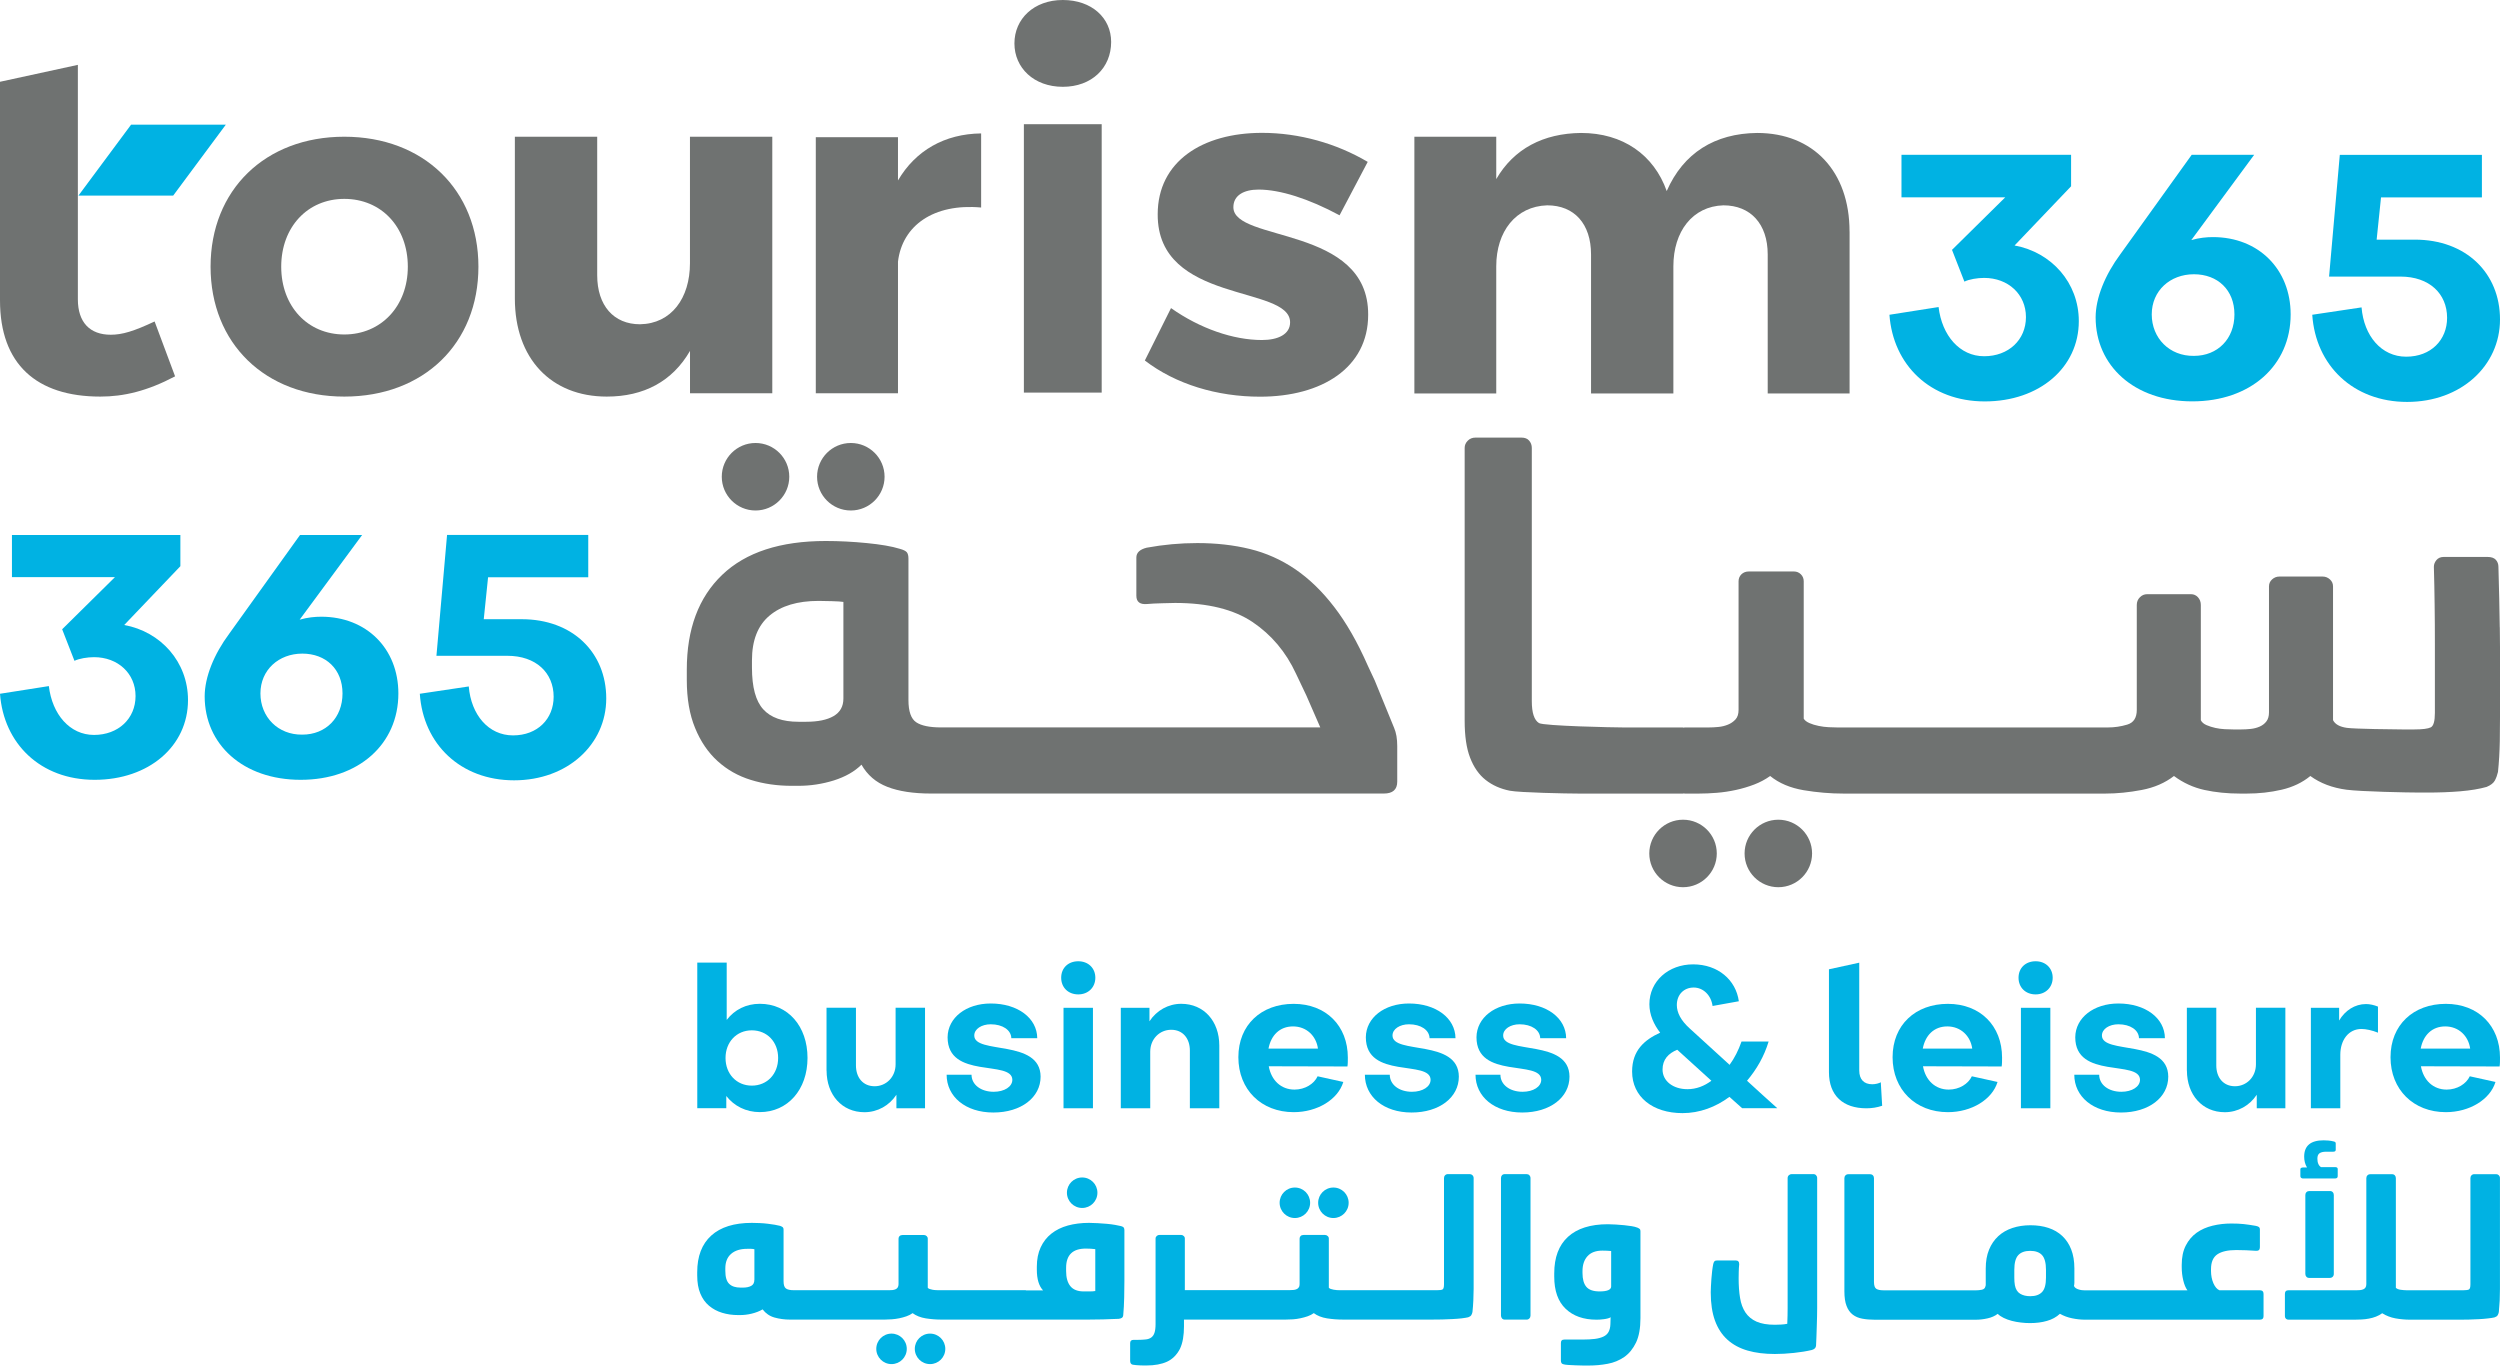
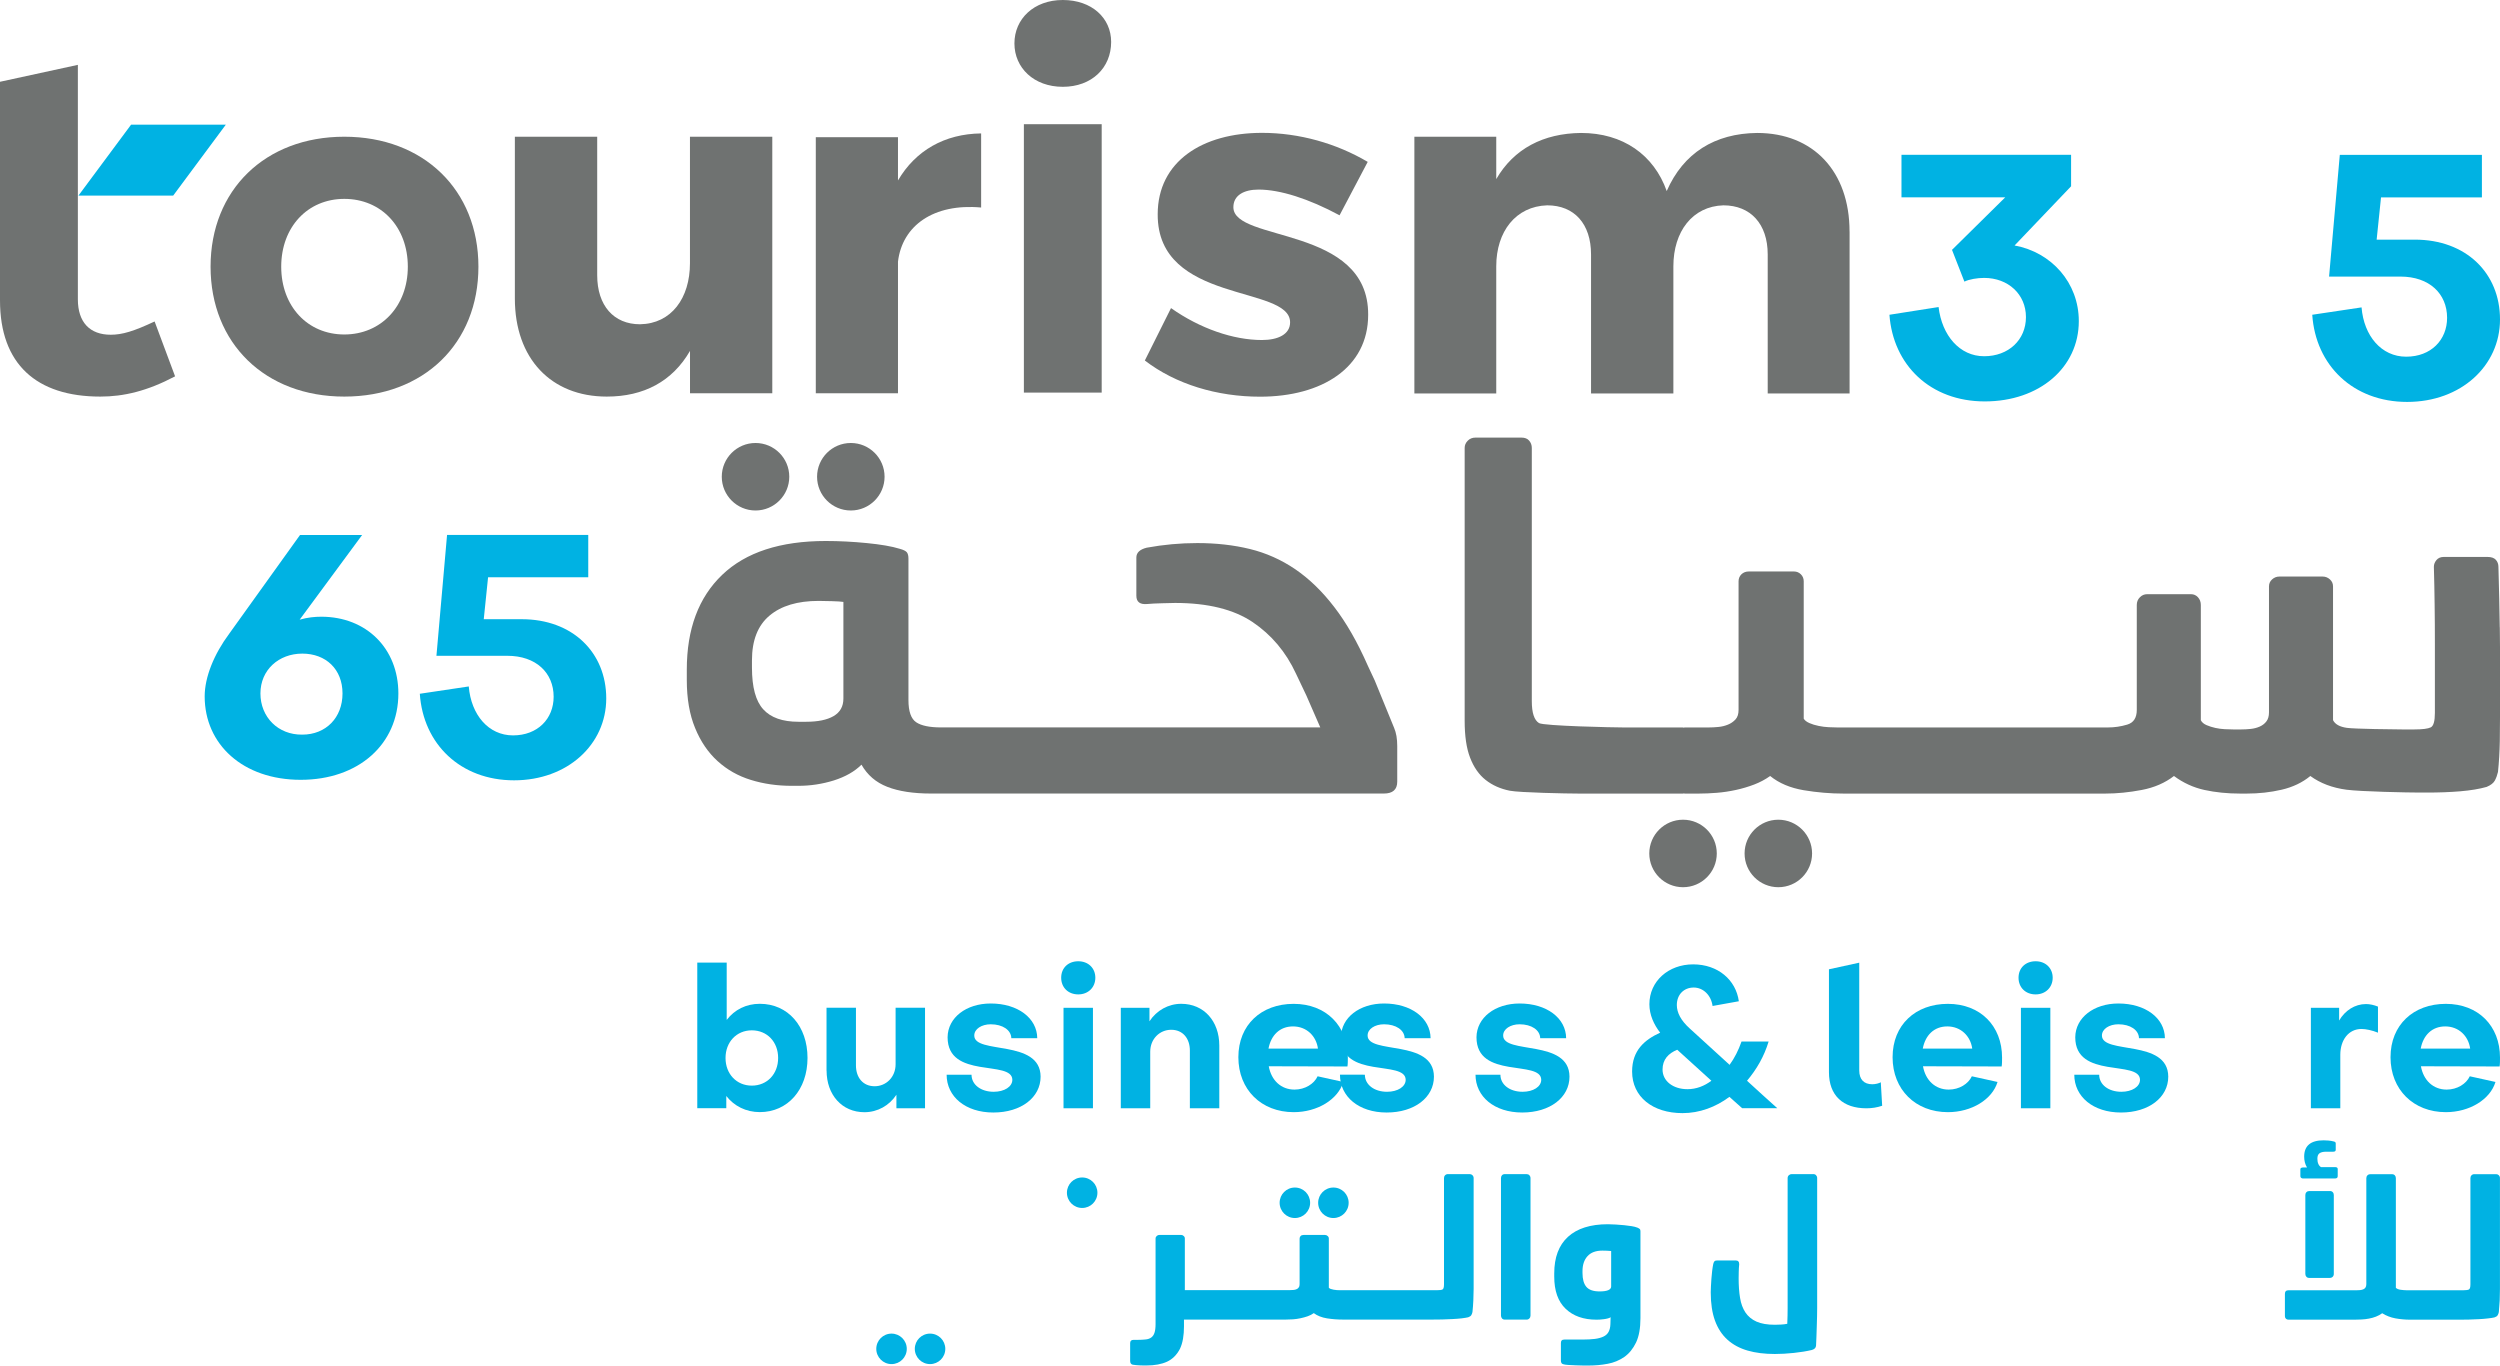
<svg xmlns="http://www.w3.org/2000/svg" id="b" viewBox="0 0 491.88 268.68">
  <g id="c">
    <path d="M199.59,8.54c0-4.82,3.83-8.54,9.52-8.54s9.51,3.53,9.51,8.25c0,5.11-3.82,8.83-9.51,8.83s-9.52-3.73-9.52-8.54M201.45,24.44h15.31v52.81h-15.31V24.44Z" fill="#6f7271" stroke-width="0" />
    <path d="M34.44,74.05c-5.49,2.9-10.1,3.98-14.71,3.98C7.17,78.03,0,71.65,0,59.09V16.09l15.32-3.33v46.13c0,4.52,2.35,6.97,6.47,6.97,2.26,0,4.52-.68,8.63-2.61l4.03,10.8Z" fill="#6f7271" stroke-width="0" />
    <polygon points="44.43 24.53 25.79 24.53 15.43 38.49 34.07 38.49 44.43 24.53" fill="#00b2e3" stroke-width="0" />
    <path d="M374.12,30.46h33.37v6.19l-11.12,11.65c7.24,1.32,12.64,7.31,12.64,14.88,0,9.15-7.77,15.8-18.5,15.8s-18.04-7.17-18.76-17.05l9.67-1.52c.66,5.6,4.15,9.68,8.96,9.68s8.23-3.22,8.23-7.7-3.49-7.71-8.23-7.71c-1.32,0-2.96.27-3.88.73l-2.44-6.25,10.47-10.33h-20.41v-8.36Z" fill="#00b2e3" stroke-width="0" />
-     <path d="M431.2,30.46h12.31l-12.37,16.78c1.58-.46,3.02-.59,4.27-.59,8.95,0,15.28,6.32,15.28,15.21,0,10.07-7.9,17.11-19.35,17.11s-19.02-7.04-19.02-16.52c0-3.81,1.84-8.36,4.87-12.44l14.03-19.55ZM431.66,70.02c4.68,0,7.97-3.36,7.97-8.16s-3.29-7.9-7.97-7.9-8.3,3.23-8.3,7.9,3.49,8.23,8.3,8.16" fill="#00b2e3" stroke-width="0" />
    <path d="M488.32,30.46v8.38h-19.85l-.86,8.31h7.52c10.09,0,16.75,6.6,16.75,15.7s-7.65,16.23-18.27,16.23-18.01-7.19-18.67-17.15l9.7-1.45c.46,5.6,3.89,9.7,8.78,9.7s8.05-3.3,8.05-7.65c0-4.75-3.5-8.11-9.17-8.11h-14.05l2.11-23.95h27.97Z" fill="#00b2e3" stroke-width="0" />
    <path d="M67.74,39.13c-7.23,0-12.41,5.56-12.41,13.34s5.18,13.34,12.41,13.34,12.5-5.56,12.5-13.34-5.19-13.34-12.5-13.34M67.74,78.03c-15.56,0-26.31-10.47-26.31-25.56s10.74-25.57,26.31-25.57,26.39,10.47,26.39,25.57-10.74,25.56-26.39,25.56" fill="#6f7271" stroke-width="0" />
    <path d="M151.96,77.37h-16.2v-8.33c-3.46,5.99-9.08,8.99-16.38,8.99-10.96,0-18.08-7.49-18.08-19.29v-31.84h16.2v27.25c0,5.99,3.27,9.65,8.42,9.65,6.18-.1,9.83-5.15,9.83-11.99v-24.91h16.2v50.47Z" fill="#6f7271" stroke-width="0" />
    <path d="M176.68,35.5c3.46-5.89,9.17-9.16,16.36-9.25v14.58c-9.34-.85-15.52,3.55-16.36,10.65v25.89h-16.17V26.99h16.17v8.51Z" fill="#6f7271" stroke-width="0" />
    <path d="M269.09,31.87l-5.53,10.49c-6.09-3.28-11.71-5.06-15.93-5.06-2.9,0-4.96,1.13-4.96,3.47,0,6.93,26.62,3.56,26.52,21.17,0,10.4-9.09,16.11-21.27,16.11-8.43,0-16.59-2.44-22.67-7.12l5.15-10.31c5.71,4.03,12.27,6.28,17.89,6.28,3.18,0,5.54-1.13,5.54-3.48,0-7.39-26.14-3.56-26.05-21.26,0-10.4,8.81-16.02,20.52-16.02,7.31,0,14.62,2.06,20.8,5.71" fill="#6f7271" stroke-width="0" />
    <path d="M363.91,45.55v31.86h-16.11v-27.36c0-5.99-3.37-9.65-8.72-9.65-6.08.19-9.84,5.15-9.84,11.99v25.02h-16.2v-27.36c0-5.99-3.28-9.65-8.62-9.65-6.19.19-10.03,5.15-10.03,11.99v25.02h-16.11V26.9h16.11v8.34c3.47-5.99,9.28-9,16.68-9.08,8.24,0,14.33,4.3,16.86,11.43,3.28-7.5,9.46-11.34,17.79-11.43,11.06,0,18.18,7.58,18.18,19.39" fill="#6f7271" stroke-width="0" />
-     <path d="M2.35,105.26h33.14v6.14l-11.05,11.57c7.19,1.31,12.55,7.26,12.55,14.77,0,9.08-7.71,15.69-18.37,15.69S.72,146.31,0,136.5l9.61-1.51c.66,5.56,4.12,9.61,8.89,9.61s8.17-3.2,8.17-7.65-3.47-7.65-8.17-7.65c-1.31,0-2.94.27-3.85.72l-2.42-6.21,10.39-10.26H2.35v-8.3Z" fill="#00b2e3" stroke-width="0" />
    <path d="M59.03,105.26h12.22l-12.29,16.66c1.57-.45,3.01-.58,4.25-.58,8.89,0,15.17,6.27,15.17,15.1,0,10-7.84,16.99-19.22,16.99s-18.89-6.99-18.89-16.41c0-3.79,1.83-8.3,4.84-12.35l13.92-19.41ZM59.48,144.54c4.64,0,7.91-3.33,7.91-8.1s-3.27-7.84-7.91-7.84-8.24,3.21-8.24,7.84,3.46,8.17,8.24,8.1" fill="#00b2e3" stroke-width="0" />
    <path d="M115.74,105.26v8.32h-19.71l-.85,8.25h7.46c10.02,0,16.64,6.55,16.64,15.59s-7.6,16.11-18.14,16.11-17.88-7.14-18.54-17.03l9.63-1.44c.46,5.57,3.87,9.63,8.71,9.63s7.99-3.27,7.99-7.6c0-4.72-3.47-8.06-9.11-8.06h-13.95l2.09-23.78h27.77Z" fill="#00b2e3" stroke-width="0" />
    <path d="M142.01,93.8c0,3.67,2.98,6.64,6.64,6.64s6.64-2.98,6.64-6.64-2.97-6.64-6.64-6.64-6.64,2.98-6.64,6.64" fill="#6f7271" stroke-width="0" />
    <path d="M160.76,93.8c0,3.67,2.97,6.64,6.64,6.64s6.64-2.98,6.64-6.64-2.97-6.64-6.64-6.64-6.64,2.98-6.64,6.64" fill="#6f7271" stroke-width="0" />
    <path d="M270.43,133.78l-1.33-2.85c-2.03-4.61-4.23-8.45-6.61-11.53-2.37-3.09-4.93-5.55-7.67-7.42-2.75-1.86-5.71-3.18-8.89-3.96-3.19-.78-6.64-1.17-10.36-1.17-3.33,0-6.64.3-9.96.91-1.36.34-2.03.99-2.03,1.93v7.52c0,1.22.71,1.76,2.13,1.63.75-.07,1.73-.12,2.95-.15,1.22-.04,2.07-.06,2.54-.06,6.44,0,11.52,1.26,15.25,3.76,3.72,2.51,6.57,5.9,8.54,10.16l2.03,4.27,2.75,6.3h-74.63c-2.24,0-3.87-.34-4.87-1.01-1.02-.68-1.53-2.14-1.53-4.37v-27.84c0-.54-.1-.95-.3-1.22-.21-.27-.68-.51-1.43-.71-1.56-.48-3.71-.85-6.46-1.12-2.74-.27-5.44-.41-8.08-.41-8.94,0-15.74,2.22-20.38,6.66-4.64,4.44-6.96,10.65-6.96,18.65v2.04c0,3.66.54,6.81,1.63,9.44,1.08,2.65,2.56,4.82,4.42,6.51,1.87,1.7,4.05,2.94,6.56,3.71,2.51.78,5.18,1.16,8.03,1.16h1.32c2.37,0,4.69-.35,6.97-1.06,2.27-.72,4.08-1.75,5.44-3.1,1.15,2.03,2.84,3.49,5.08,4.36,2.24.88,5.12,1.32,8.64,1.32h89.05c1.76,0,2.64-.78,2.64-2.34v-7.01c0-1.42-.2-2.6-.61-3.56l-3.86-9.44ZM165.94,137.44c0,1.56-.65,2.71-1.94,3.46-1.28.74-3.08,1.11-5.38,1.11h-1.53c-3.12,0-5.43-.81-6.91-2.44-1.49-1.62-2.23-4.36-2.23-8.22v-1.43c0-3.93,1.15-6.86,3.45-8.79,2.3-1.94,5.53-2.9,9.66-2.9.61,0,1.47.02,2.59.05,1.12.03,1.88.08,2.29.15v19.01Z" fill="#6f7271" stroke-width="0" />
    <path d="M324.5,167.92c0,3.67,2.97,6.64,6.64,6.64s6.64-2.98,6.64-6.64-2.97-6.64-6.64-6.64-6.64,2.98-6.64,6.64" fill="#6f7271" stroke-width="0" />
    <path d="M343.25,167.92c0,3.67,2.97,6.64,6.64,6.64s6.64-2.98,6.64-6.64-2.97-6.64-6.64-6.64-6.64,2.98-6.64,6.64" fill="#6f7271" stroke-width="0" />
    <path d="M491.83,123.41c-.04-1.76-.07-3.62-.1-5.59-.04-1.96-.09-4.07-.16-6.3,0-.54-.17-1-.51-1.38-.34-.37-.88-.56-1.62-.56h-8.64c-.61,0-1.08.21-1.42.61-.34.41-.51.85-.51,1.32.07,2.44.12,4.95.15,7.52.04,2.57.05,5.12.05,7.62v13.62c0,1.62-.27,2.57-.81,2.84-.54.27-1.63.41-3.25.41h-2.34c-1.36,0-9.48-.1-10.9-.31-1.43-.2-2.34-.71-2.74-1.52v-26.32c0-.54-.2-1-.61-1.37-.41-.37-.88-.56-1.42-.56h-8.53c-.55,0-1.02.19-1.43.56-.41.37-.61.83-.61,1.37v24.79c0,.75-.17,1.34-.51,1.78-.34.45-.78.78-1.32,1.02-.54.24-1.14.39-1.78.46-.64.07-1.27.1-1.88.1h-1.53c-.47,0-1.03-.02-1.67-.05-.65-.03-1.27-.12-1.87-.25-.62-.14-1.19-.32-1.73-.55-.55-.24-.92-.56-1.12-.97v-22.66c0-.61-.19-1.12-.56-1.52-.37-.41-.83-.61-1.37-.61h-8.64c-.54,0-1.02.2-1.42.61-.41.4-.61.91-.61,1.52v20.64c0,1.56-.63,2.52-1.88,2.89-1.26.38-2.52.56-3.81.56h-53.23c-.48,0-1.04-.02-1.68-.05-.64-.03-1.31-.11-1.98-.25-.68-.14-1.29-.32-1.83-.56-.55-.24-.92-.53-1.12-.87v-27.03c0-.54-.19-1-.56-1.37-.37-.37-.83-.56-1.37-.56h-8.85c-.61,0-1.1.19-1.48.56-.37.37-.56.83-.56,1.37v25.31c0,.81-.2,1.44-.61,1.88-.41.44-.9.78-1.47,1.01-.58.24-1.21.4-1.88.46-.68.07-1.32.1-1.93.1h-4.68c-.1,0-.21.04-.31.05v-.05h-11.77c-1.9,0-15.66-.29-16.61-.86-.95-.58-1.42-2.02-1.42-4.32v-49.82c0-.54-.17-1.01-.51-1.42-.34-.41-.85-.61-1.53-.61h-9.04c-.61,0-1.12.2-1.52.61-.41.41-.61.88-.61,1.42v53.68c0,2.99.35,5.41,1.07,7.27.72,1.87,1.73,3.33,3.05,4.37,1.33,1.05,2.91,1.76,4.78,2.13,1.87.37,11.24.56,13.55.56h20.58v-.04c.1,0,.21.04.31.04h2.74c1.09,0,2.26-.05,3.51-.15,1.26-.1,2.51-.29,3.76-.56,1.25-.27,2.45-.63,3.61-1.07,1.15-.44,2.2-1,3.15-1.68,1.76,1.43,3.96,2.35,6.61,2.8,2.64.44,5.25.66,7.82.66h51.5c2.31,0,4.69-.24,7.17-.71,2.48-.47,4.59-1.39,6.35-2.75,1.83,1.36,3.83,2.27,6,2.75,2.17.47,4.51.71,7.01.71h1.32c2.37,0,4.65-.25,6.85-.76,2.2-.51,4.09-1.41,5.65-2.7,1.96,1.43,4.33,2.33,7.12,2.7,2.77.37,12.08.56,14.45.56h1.33c2.37,0,4.57-.08,6.6-.25,2.03-.17,3.76-.46,5.18-.86.82-.34,1.36-.76,1.63-1.27.27-.51.47-1.07.61-1.68.2-1.9.32-3.93.36-6.1.03-2.17.05-4.2.05-6.09v-11.03c0-1.73-.02-3.47-.05-5.23" fill="#6f7271" stroke-width="0" />
    <path d="M147.92,202.72c-3.01,0-5.17,2.31-5.17,5.44s2.16,5.44,5.17,5.44,5.18-2.28,5.18-5.44-2.16-5.44-5.18-5.44M142.98,189.4v11.27c1.54-2.01,3.82-3.17,6.52-3.17,5.52,0,9.38,4.4,9.38,10.65s-3.9,10.66-9.38,10.66c-2.74,0-5.06-1.2-6.6-3.17v2.4h-5.71v-28.65h5.79Z" fill="#00b2e3" stroke-width="0" />
    <path d="M162.62,210.64v-12.36h5.79v11.35c0,2.39,1.39,4.09,3.67,4.09s4.13-1.81,4.13-4.32v-11.12h5.79v19.77h-5.63v-2.66c-1.39,2.13-3.71,3.44-6.29,3.44-4.44,0-7.45-3.44-7.45-8.19" fill="#00b2e3" stroke-width="0" />
    <path d="M186.25,211.45h4.9c0,1.97,1.85,3.36,4.36,3.36,2.12,0,3.67-1.01,3.67-2.36-.04-3.98-12.74-.04-12.74-8.37.04-3.86,3.66-6.64,8.49-6.64,5.29,0,9.12,2.85,9.15,6.83h-5.1c-.04-1.62-1.73-2.74-4.05-2.74-1.81,0-3.24.93-3.24,2.2-.04,3.78,13.01.65,13.05,8.1,0,4.09-3.82,7.06-9.3,7.06s-9.19-3.12-9.19-7.45" fill="#00b2e3" stroke-width="0" />
    <path d="M215.04,218.05h-5.79v-19.76h5.79v19.76ZM212.15,189.13c1.97,0,3.36,1.35,3.36,3.24s-1.39,3.28-3.36,3.28-3.36-1.35-3.36-3.28,1.39-3.24,3.36-3.24" fill="#00b2e3" stroke-width="0" />
    <path d="M239.9,205.69v12.36h-5.79v-11.35c0-2.39-1.39-4.09-3.67-4.09s-4.13,1.81-4.13,4.32v11.12h-5.79v-19.77h5.64v2.66c1.39-2.13,3.71-3.44,6.25-3.44,4.48,0,7.49,3.44,7.49,8.19" fill="#00b2e3" stroke-width="0" />
    <path d="M259.31,206.31c-.35-2.51-2.27-4.36-4.9-4.36s-4.33,1.74-4.83,4.36h9.73ZM259.24,211.76l5.06,1.12c-1.04,3.44-5.09,5.94-9.77,5.94-6.37,0-10.88-4.44-10.88-10.81s4.51-10.5,10.88-10.5,10.66,4.32,10.66,10.58c0,.5,0,1.32-.08,1.74l-15.48-.04c.5,2.78,2.43,4.59,5.06,4.59,2.08,0,3.86-1.12,4.56-2.63" fill="#00b2e3" stroke-width="0" />
-     <path d="M268.54,211.45h4.9c0,1.97,1.85,3.36,4.36,3.36,2.12,0,3.67-1.01,3.67-2.36-.04-3.98-12.74-.04-12.74-8.37.04-3.86,3.66-6.64,8.49-6.64,5.29,0,9.11,2.85,9.15,6.83h-5.1c-.04-1.62-1.73-2.74-4.05-2.74-1.81,0-3.24.93-3.24,2.2-.04,3.78,13.01.65,13.05,8.1,0,4.09-3.82,7.06-9.3,7.06s-9.19-3.12-9.19-7.45" fill="#00b2e3" stroke-width="0" />
+     <path d="M268.54,211.45c0,1.97,1.85,3.36,4.36,3.36,2.12,0,3.67-1.01,3.67-2.36-.04-3.98-12.74-.04-12.74-8.37.04-3.86,3.66-6.64,8.49-6.64,5.29,0,9.11,2.85,9.15,6.83h-5.1c-.04-1.62-1.73-2.74-4.05-2.74-1.81,0-3.24.93-3.24,2.2-.04,3.78,13.01.65,13.05,8.1,0,4.09-3.82,7.06-9.3,7.06s-9.19-3.12-9.19-7.45" fill="#00b2e3" stroke-width="0" />
    <path d="M290.31,211.45h4.9c0,1.97,1.85,3.36,4.36,3.36,2.12,0,3.67-1.01,3.67-2.36-.04-3.98-12.74-.04-12.74-8.37.04-3.86,3.66-6.64,8.49-6.64,5.29,0,9.12,2.85,9.15,6.83h-5.1c-.04-1.62-1.73-2.74-4.05-2.74-1.81,0-3.24.93-3.24,2.2-.04,3.78,13.01.65,13.05,8.1,0,4.09-3.82,7.06-9.3,7.06s-9.19-3.12-9.19-7.45" fill="#00b2e3" stroke-width="0" />
    <path d="M336.72,212.64c-.93-.85-5.79-5.25-6.72-6.1-1.77.73-2.89,1.93-2.89,3.9,0,2.24,2.04,3.86,4.9,3.86,1.74,0,3.32-.62,4.71-1.66M342.78,218.05l-2.51-2.24c-2.7,2.01-5.87,3.2-9.23,3.2-5.87,0-9.92-3.2-9.92-8.19,0-4.17,2.47-6.25,5.52-7.64-1.23-1.58-2.12-3.51-2.12-5.6,0-4.52,3.74-7.84,8.61-7.84s8.41,3.05,8.99,7.26l-5.17.93c-.27-2.08-1.81-3.63-3.71-3.63s-3.32,1.35-3.32,3.44c0,1.51.81,3.05,2.51,4.59,1,.93,6.8,6.21,7.87,7.18.96-1.31,1.74-2.85,2.35-4.59h5.33c-.88,2.94-2.39,5.52-4.25,7.72.77.73,5.17,4.71,5.95,5.4h-6.91Z" fill="#00b2e3" stroke-width="0" />
    <path d="M388.04,206.31c-.35-2.51-2.28-4.36-4.9-4.36s-4.33,1.74-4.83,4.36h9.73ZM387.96,211.76l5.06,1.12c-1.04,3.44-5.09,5.94-9.77,5.94-6.37,0-10.88-4.44-10.88-10.81s4.51-10.5,10.88-10.5,10.66,4.32,10.66,10.58c0,.5,0,1.32-.08,1.74l-15.48-.04c.5,2.78,2.43,4.59,5.06,4.59,2.08,0,3.86-1.12,4.56-2.63" fill="#00b2e3" stroke-width="0" />
    <path d="M403.41,218.05h-5.79v-19.76h5.79v19.76ZM400.51,189.13c1.97,0,3.36,1.35,3.36,3.24s-1.39,3.28-3.36,3.28-3.36-1.35-3.36-3.28,1.39-3.24,3.36-3.24" fill="#00b2e3" stroke-width="0" />
    <path d="M408.12,211.45h4.9c0,1.97,1.85,3.36,4.36,3.36,2.12,0,3.67-1.01,3.67-2.36-.04-3.98-12.74-.04-12.74-8.37.04-3.86,3.66-6.64,8.49-6.64,5.29,0,9.12,2.85,9.15,6.83h-5.1c-.04-1.62-1.73-2.74-4.05-2.74-1.81,0-3.24.93-3.24,2.2-.04,3.78,13.01.65,13.05,8.1,0,4.09-3.82,7.06-9.3,7.06s-9.19-3.12-9.19-7.45" fill="#00b2e3" stroke-width="0" />
-     <path d="M430.27,210.64v-12.36h5.79v11.35c0,2.39,1.39,4.09,3.67,4.09s4.13-1.81,4.13-4.32v-11.12h5.79v19.77h-5.63v-2.66c-1.39,2.13-3.71,3.44-6.29,3.44-4.44,0-7.45-3.44-7.45-8.19" fill="#00b2e3" stroke-width="0" />
    <path d="M467.87,198.05v5.13c-1.12-.46-2.39-.73-3.24-.73-2.51,0-4.17,2.12-4.17,5.1v10.5h-5.79v-19.77h5.56v2.51c1.16-1.97,3.09-3.24,5.29-3.24.77,0,1.58.19,2.35.5" fill="#00b2e3" stroke-width="0" />
    <path d="M486.01,206.31c-.35-2.51-2.28-4.36-4.9-4.36s-4.33,1.74-4.83,4.36h9.73ZM485.93,211.76l5.06,1.12c-1.04,3.44-5.09,5.94-9.77,5.94-6.37,0-10.88-4.44-10.88-10.81s4.51-10.5,10.88-10.5,10.66,4.32,10.66,10.58c0,.5,0,1.32-.08,1.74l-15.48-.04c.5,2.78,2.43,4.59,5.06,4.59,2.08,0,3.86-1.12,4.56-2.63" fill="#00b2e3" stroke-width="0" />
    <path d="M359.85,210.95v-20.24l5.96-1.3v21.2c0,1.76.91,2.72,2.56,2.72.65,0,1.34-.19,1.68-.39l.27,4.62c-1.03.35-2.06.5-3.1.5-4.62,0-7.37-2.52-7.37-7.1" fill="#00b2e3" stroke-width="0" />
    <path d="M179.99,265.39c0,1.65,1.34,3,3,3s3-1.34,3-3-1.34-3-3-3-3,1.34-3,3" fill="#00b2e3" stroke-width="0" />
    <path d="M172.41,265.39c0,1.65,1.34,3,3,3s3-1.34,3-3-1.35-3-3-3-3,1.34-3,3" fill="#00b2e3" stroke-width="0" />
    <path d="M209.92,234.67c0,1.65,1.34,3,3,3s3-1.34,3-3-1.34-3-3-3-3,1.34-3,3" fill="#00b2e3" stroke-width="0" />
-     <path d="M220.58,241.24c-.3-.08-.69-.15-1.18-.24-.48-.09-1.02-.15-1.6-.21-.58-.05-1.19-.09-1.81-.13-.62-.04-1.2-.06-1.72-.06-1.52,0-2.9.18-4.16.52-1.26.35-2.34.88-3.25,1.6-.91.72-1.61,1.62-2.11,2.71-.5,1.08-.75,2.35-.75,3.79v.6c0,1.84.41,3.2,1.23,4.07h-3.39v-.04h-17.21c-.15,0-.32,0-.52-.02-.2,0-.41-.04-.62-.07-.21-.04-.41-.09-.58-.15-.18-.06-.3-.14-.37-.24v-9.67c0-.2-.08-.37-.22-.5-.15-.14-.33-.21-.52-.21h-4.22c-.25,0-.44.07-.58.21-.14.13-.21.3-.21.5v8.96c0,.27-.06.49-.17.66-.11.16-.26.28-.43.35-.17.08-.37.12-.59.15-.23.02-.44.03-.64.03h-18.77c-.72,0-1.24-.11-1.55-.34-.31-.22-.47-.69-.47-1.42v-10.15c0-.2-.04-.35-.13-.45-.09-.1-.27-.2-.54-.3-.28-.07-.62-.15-1.05-.22-.43-.08-.89-.14-1.4-.2-.51-.06-1.04-.11-1.59-.13-.55-.03-1.06-.04-1.53-.04-3.48,0-6.15.83-7.99,2.5-1.84,1.67-2.76,4.07-2.76,7.21v.63c0,1.39.2,2.58.61,3.56.41.99.98,1.79,1.72,2.41.73.62,1.59,1.08,2.57,1.38.98.3,2.03.45,3.15.45h.38c.75,0,1.51-.09,2.29-.28.78-.19,1.5-.46,2.15-.84.6.79,1.38,1.33,2.33,1.6.96.27,1.98.41,3.04.41h18.66c.45,0,.92-.02,1.4-.06.49-.04.97-.1,1.45-.2.49-.1.96-.23,1.42-.39.46-.16.86-.37,1.21-.62.7.52,1.56.86,2.6,1.03,1.03.16,2.07.24,3.12.24h28.74c1.02,0,2.02-.01,3-.04.98-.02,2.01-.06,3.08-.11.25-.02.45-.09.62-.19.16-.1.25-.27.28-.52.1-1.09.16-2.26.19-3.5.03-1.24.04-2.32.04-3.24v-10.02c0-.2-.05-.36-.13-.48-.09-.13-.27-.22-.54-.3M148.42,251.8c0,.57-.2.97-.62,1.2-.41.22-.95.34-1.62.34h-.45c-1,0-1.75-.24-2.25-.73-.51-.48-.77-1.34-.77-2.56v-.49c0-1.24.38-2.2,1.14-2.86.76-.66,1.81-.99,3.16-.99h.75c.22,0,.45.03.67.08v6.01ZM215.5,254.01c-.13.03-.29.04-.48.06-.2.01-.41.02-.63.02h-1.16c-1.19,0-2.07-.34-2.63-1.03-.56-.69-.84-1.68-.84-2.98v-.63c0-2.53,1.29-3.79,3.88-3.79.67,0,1.29.04,1.86.11v8.25Z" fill="#00b2e3" stroke-width="0" />
    <path d="M251.77,236.65c0,1.65,1.34,3,3,3s3-1.34,3-3-1.34-3-3-3-3,1.34-3,3" fill="#00b2e3" stroke-width="0" />
    <path d="M259.35,236.65c0,1.65,1.34,3,3,3s3-1.34,3-3-1.34-3-3-3-3,1.34-3,3" fill="#00b2e3" stroke-width="0" />
    <path d="M289.18,231.01h-4.29c-.23,0-.41.07-.56.22s-.22.34-.22.56v20.91c0,.57-.1.91-.3,1.01-.2.1-.56.14-1.08.14h-19.19c-.15,0-.32,0-.52-.02-.2-.01-.41-.04-.62-.08-.21-.04-.4-.09-.58-.15-.17-.06-.3-.14-.37-.24v-9.67c0-.2-.07-.37-.23-.5-.15-.14-.32-.21-.52-.21h-4.22c-.25,0-.44.07-.58.21-.13.14-.2.3-.2.5v8.96c0,.27-.05.49-.17.65-.11.16-.25.28-.43.35-.17.08-.37.13-.6.15-.22.02-.44.03-.63.03h-20.75v-10.15c0-.2-.07-.37-.23-.5-.15-.14-.32-.21-.52-.21h-4.22c-.23,0-.41.07-.56.21-.15.14-.23.3-.23.5v16.84c0,.72-.07,1.29-.21,1.7-.13.41-.35.72-.63.93-.29.21-.66.35-1.12.39-.46.05-1,.08-1.62.08h-.75c-.45,0-.67.21-.67.64v3.5c0,.43.18.68.52.75.17.02.39.05.65.08.26.02.52.04.78.05.26.01.5.02.72.02h.53c1.62,0,2.97-.25,4.05-.74,1.08-.5,1.93-1.35,2.55-2.54.27-.57.47-1.23.6-1.98.13-.75.19-1.55.19-2.43v-1.34h20.05c.45,0,.91-.02,1.4-.05.49-.04.97-.1,1.46-.21.48-.1.96-.23,1.42-.39.46-.16.86-.37,1.21-.62.7.52,1.56.86,2.6,1.03,1.03.16,2.07.24,3.12.24h17.66c.55,0,1.17,0,1.87-.02.69-.02,1.37-.04,2.02-.08.65-.03,1.25-.08,1.81-.14.56-.07.99-.14,1.29-.21.3-.1.5-.24.61-.41.11-.17.19-.39.24-.63.08-.72.13-1.48.17-2.26.03-.78.06-1.54.06-2.29v-21.8c0-.22-.08-.41-.23-.56-.15-.15-.32-.22-.52-.22" fill="#00b2e3" stroke-width="0" />
    <path d="M300.35,231.01h-4.25c-.25,0-.44.07-.58.22-.13.15-.2.34-.2.56v27.06c0,.2.07.38.2.55.14.16.33.24.58.24h4.25c.22,0,.41-.08.56-.24.15-.16.22-.35.22-.55v-27.06c0-.22-.08-.41-.22-.56-.15-.15-.34-.22-.56-.22" fill="#00b2e3" stroke-width="0" />
    <path d="M322.07,241.51c-.25-.1-.59-.19-1.04-.26-.45-.07-.94-.14-1.46-.19s-1.07-.09-1.64-.13c-.57-.04-1.1-.06-1.57-.06-3.44,0-6.05.83-7.86,2.48-1.8,1.65-2.7,4.05-2.7,7.19v.63c0,2.79.74,4.9,2.24,6.33,1.49,1.43,3.52,2.15,6.08,2.15.18,0,.39,0,.66-.02.26-.02.52-.04.8-.08.27-.04.53-.08.77-.15.24-.06.42-.14.54-.24l-.04,1.38c-.02.6-.14,1.09-.35,1.49-.21.4-.54.71-.99.93-.45.22-1.02.38-1.7.47-.68.08-1.51.13-2.48.13h-3.55c-.45,0-.67.22-.67.67v3.47c0,.2.04.36.12.48.07.13.22.21.45.26.17.05.49.09.95.12.46.03.95.04,1.46.07.51.03,1,.04,1.47.04h1.01c1.27,0,2.52-.11,3.73-.34,1.22-.22,2.31-.68,3.27-1.34.96-.67,1.73-1.62,2.32-2.84.58-1.22.87-2.82.87-4.81v-17.1c0-.2-.04-.34-.13-.43-.09-.09-.27-.19-.55-.31M317,253.11c0,.65-.76.98-2.28.98-1.22,0-2.09-.3-2.6-.9-.51-.6-.76-1.51-.76-2.74v-.34c0-1.25.33-2.24.99-2.96.66-.73,1.64-1.09,2.93-1.09.3,0,.59,0,.88.02.29.02.57.03.84.06v6.98Z" fill="#00b2e3" stroke-width="0" />
    <path d="M356.79,231.01h-4.29c-.2,0-.38.07-.54.22s-.24.34-.24.56v25.59c0,.91-.02,1.94-.07,3.08-.35.08-.76.12-1.22.15-.46.02-.86.04-1.22.04-1.49,0-2.7-.21-3.62-.62-.92-.41-1.64-1.01-2.17-1.79-.52-.78-.88-1.74-1.06-2.87-.19-1.14-.28-2.42-.28-3.87,0-.35,0-.77.02-1.27.01-.5.04-1,.09-1.49,0-.5-.22-.74-.67-.74h-3.7c-.25,0-.42.06-.52.19-.1.12-.17.3-.22.52-.08.37-.14.82-.21,1.34-.06.52-.11,1.05-.15,1.57-.04.52-.07,1.02-.09,1.49-.03.47-.04.86-.04,1.16,0,2.19.28,4.05.84,5.58.56,1.53,1.38,2.78,2.46,3.75,1.08.97,2.4,1.68,3.96,2.13,1.56.45,3.34.67,5.36.67,1.17,0,2.41-.07,3.73-.21,1.32-.14,2.5-.33,3.55-.58.52-.15.79-.43.82-.86.02-.37.04-.89.07-1.57.03-.67.05-1.37.07-2.09.03-.72.04-1.43.06-2.11.01-.68.02-1.22.02-1.59v-25.61c0-.22-.08-.41-.22-.56-.15-.15-.33-.22-.52-.22" fill="#00b2e3" stroke-width="0" />
-     <path d="M444.62,253.86h-7.95c-.47-.2-.86-.66-1.18-1.38-.31-.72-.47-1.53-.47-2.42v-.34c0-1.39.42-2.37,1.25-2.93s2.07-.84,3.71-.84c.77,0,1.42.02,1.96.04.53.03,1.19.06,1.96.11.49.03.74-.21.74-.71v-3.47c0-.25-.08-.42-.23-.52-.15-.1-.36-.17-.63-.22-.85-.15-1.63-.26-2.33-.34-.71-.08-1.53-.11-2.45-.11-1.27,0-2.5.14-3.68.43-1.18.29-2.22.74-3.12,1.38-.89.64-1.61,1.48-2.14,2.52-.54,1.05-.8,2.31-.8,3.81v.45c0,.89.1,1.76.3,2.59.2.84.47,1.49.82,1.96h-20.31c-.13,0-.29,0-.48-.03-.2-.03-.41-.07-.62-.14-.21-.06-.4-.15-.56-.26-.16-.11-.28-.25-.35-.43.05-.2.08-.42.08-.65v-2.79c0-1.43-.21-2.67-.62-3.73-.41-1.06-1-1.94-1.76-2.66-.76-.71-1.67-1.24-2.73-1.59-1.06-.35-2.24-.52-3.53-.52s-2.48.18-3.56.54c-1.08.36-2.01.9-2.78,1.61-.77.72-1.38,1.6-1.81,2.66-.44,1.06-.65,2.3-.65,3.72v3.18c0,.13-.03.24-.07.34-.08.35-.31.56-.71.64-.4.08-.76.11-1.08.11h-18.26c-.65,0-1.12-.1-1.42-.3-.3-.2-.45-.66-.45-1.38v-20.38c0-.23-.07-.41-.21-.56-.14-.15-.33-.22-.58-.22h-4.25c-.23,0-.41.07-.56.22-.15.15-.22.34-.22.56v22.24c0,1.2.14,2.16.43,2.9.28.74.69,1.3,1.21,1.7.52.4,1.15.67,1.88.8.73.14,1.55.21,2.45.21h19.86c.78,0,1.55-.09,2.34-.27.78-.17,1.45-.47,2-.89.3.3.69.57,1.17.8.49.24,1.01.43,1.59.58.57.15,1.17.26,1.79.33.62.08,1.23.11,1.83.11,1.2,0,2.3-.14,3.3-.43,1.01-.28,1.86-.75,2.56-1.4.74.42,1.55.72,2.41.89.86.18,1.71.27,2.56.27h34.34c.5,0,.75-.23.75-.68v-4.4c0-.47-.25-.71-.75-.71M402.55,251.4c0,1.34-.26,2.28-.78,2.82-.52.54-1.29.81-2.31.81-.8,0-1.46-.16-2-.49-.53-.32-.88-.88-1.03-1.68-.08-.45-.11-.93-.11-1.45v-1.57c0-1.37.26-2.33.78-2.89.52-.56,1.31-.84,2.35-.84s1.82.28,2.33.84c.51.56.77,1.53.77,2.89v1.57Z" fill="#00b2e3" stroke-width="0" />
    <path d="M453.2,231.87h6.19c.37,0,.56-.15.56-.45v-1.42c0-.25-.19-.37-.56-.37h-2.73c-.22-.13-.4-.33-.52-.62-.13-.29-.19-.63-.19-1.03,0-.52.14-.88.43-1.08.28-.2.73-.3,1.32-.3h1.38c.32,0,.48-.13.48-.37v-1.27c0-.2-.13-.32-.37-.37-.35-.1-.72-.16-1.11-.19-.38-.03-.69-.04-.92-.04-2.53,0-3.81,1.07-3.81,3.21,0,.37.04.74.13,1.1.09.36.23.7.43,1.03h-.75c-.15,0-.28.03-.39.08-.11.05-.17.14-.17.26v1.38c0,.15.06.26.17.34.11.08.24.11.39.11" fill="#00b2e3" stroke-width="0" />
    <path d="M454.36,234.34c-.22,0-.41.07-.56.22-.15.15-.22.34-.22.56v15.53c0,.22.07.41.21.56.13.15.32.22.54.22h4.07c.22,0,.41-.07.56-.22.15-.15.22-.34.22-.56v-15.53c0-.22-.07-.41-.21-.56-.13-.15-.32-.22-.54-.22h-4.07Z" fill="#00b2e3" stroke-width="0" />
    <path d="M491.65,231.24c-.15-.15-.32-.22-.52-.22h-4.29c-.23,0-.41.07-.56.22-.15.15-.22.34-.22.56v20.9c0,.57-.1.91-.3,1.01s-.56.15-1.08.15h-11.2c-.3,0-.67-.03-1.12-.09-.45-.06-.77-.19-.97-.39v-21.57c0-.23-.07-.41-.2-.56-.14-.15-.31-.22-.54-.22h-4.29c-.23,0-.41.07-.56.22-.15.15-.22.34-.22.56v20.86c0,.28-.06.49-.17.66-.11.16-.26.28-.44.35-.19.08-.39.12-.62.15-.22.02-.44.03-.64.03h-13.44c-.47,0-.71.24-.71.71v4.4c0,.2.07.36.2.49.14.13.3.19.5.19h12.96c.45,0,.92-.01,1.4-.04.49-.02.97-.08,1.45-.17.49-.08.95-.22,1.4-.39.45-.17.86-.4,1.23-.67.79.5,1.66.83,2.61,1.01.94.17,1.92.26,2.91.26h9.59c.55,0,1.17,0,1.87-.02.7-.02,1.37-.04,2.02-.08.65-.03,1.25-.08,1.81-.15.56-.06.99-.13,1.29-.2.3-.1.5-.24.61-.41.11-.17.19-.39.24-.64.07-.72.13-1.47.17-2.26.03-.78.05-1.55.05-2.3v-21.8c0-.23-.08-.41-.22-.56" fill="#00b2e3" stroke-width="0" />
  </g>
</svg>